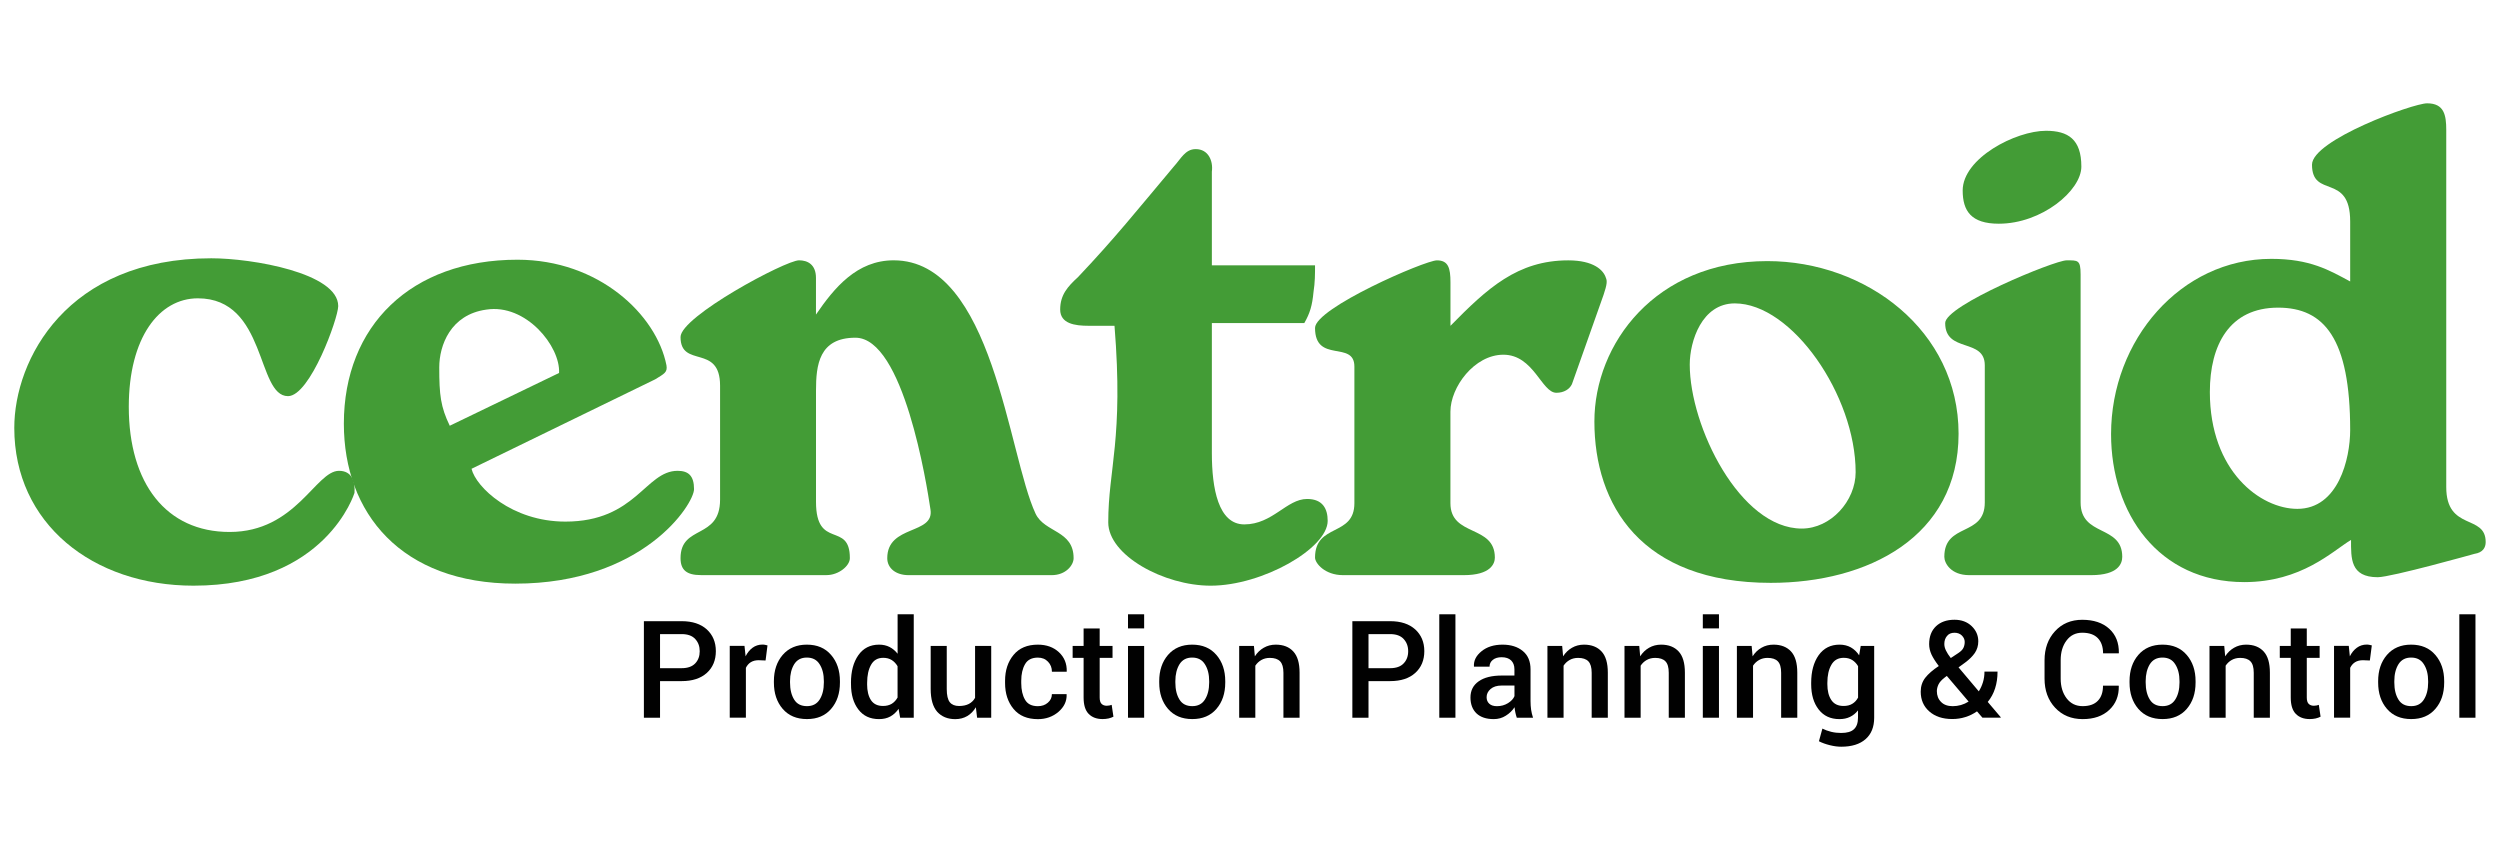
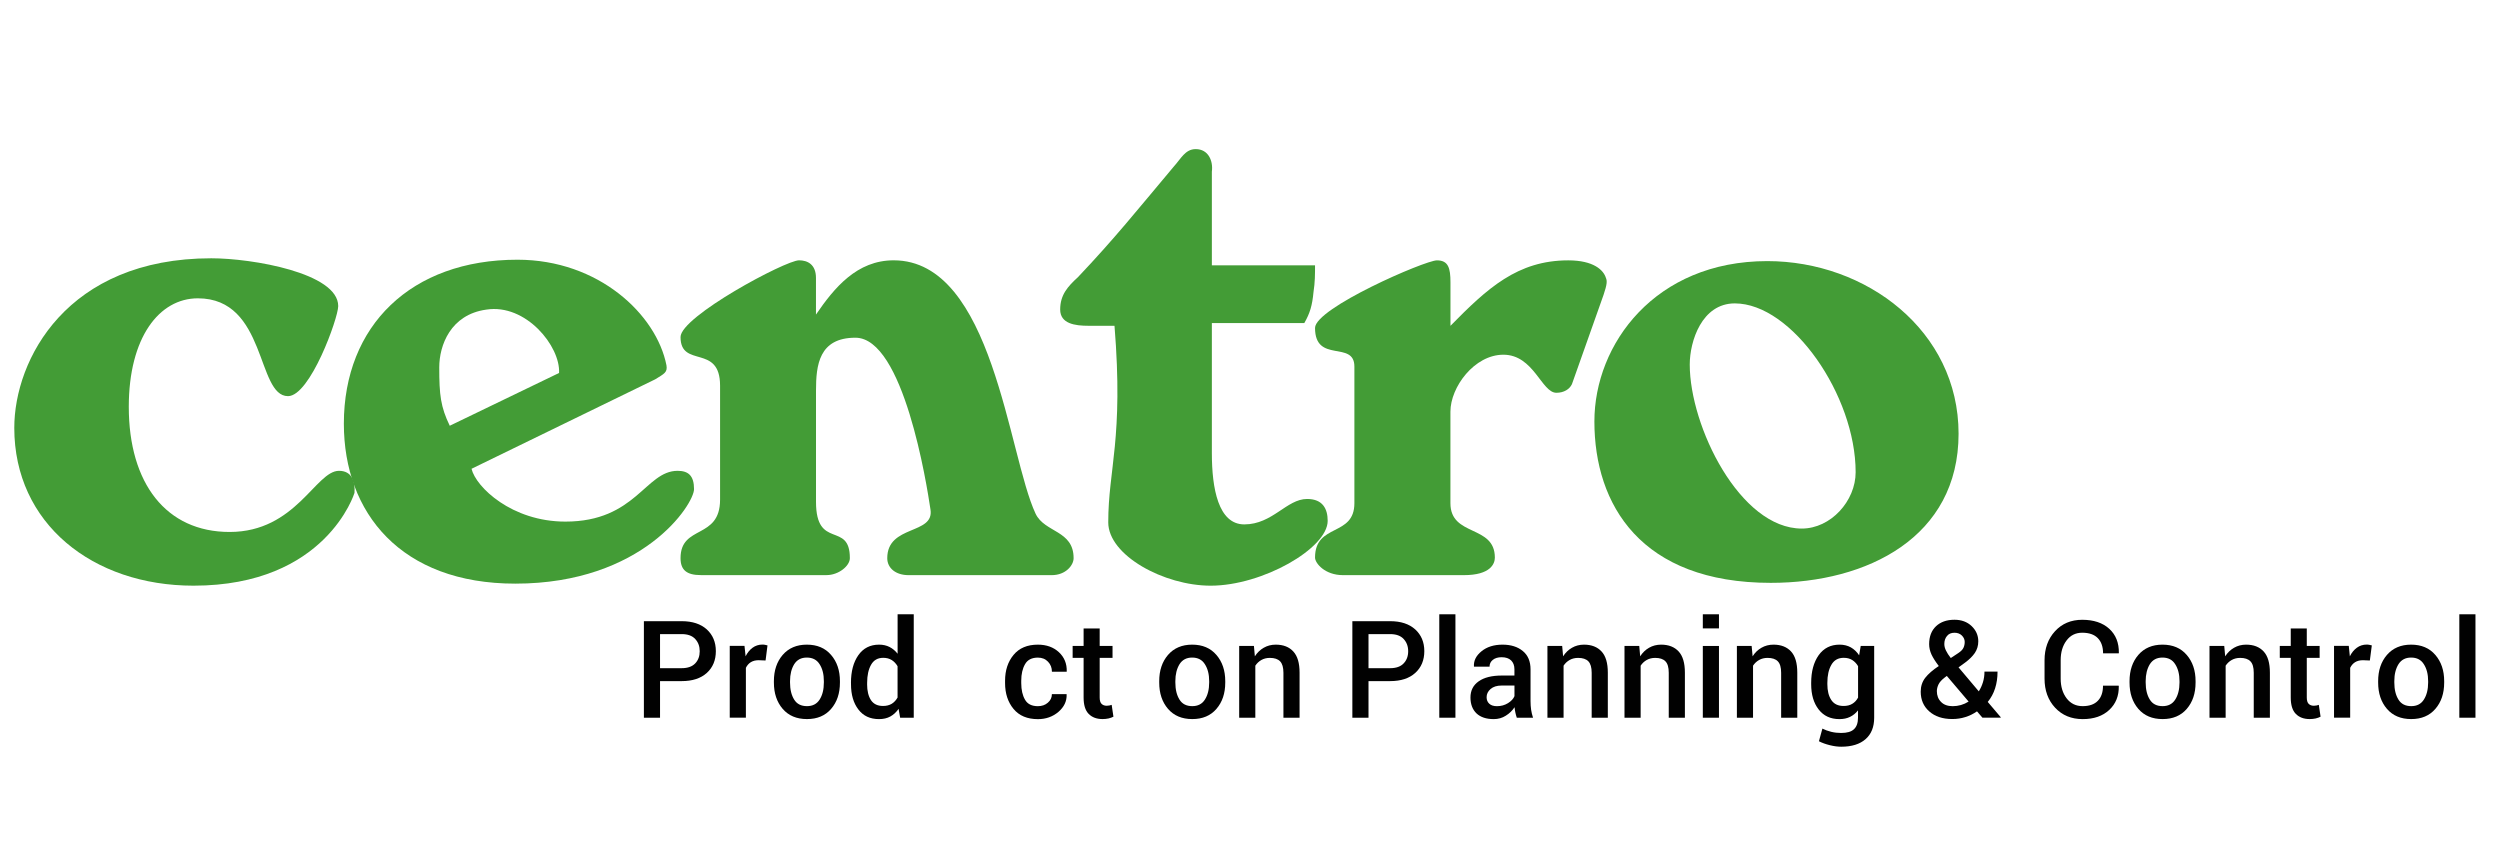
<svg xmlns="http://www.w3.org/2000/svg" version="1.1" id="Layer_1" x="0px" y="0px" viewBox="0 0 700 238" style="enable-background:new 0 0 700 238;" xml:space="preserve">
  <style type="text/css">
	.st0{fill:#439C36;}
	.st1{fill:#010101;}
</style>
  <g>
    <path class="st0" d="M59.16,72.32c11.45,0,35.54,4.12,35.54,13.38c0,3.37-7.87,25.22-14.06,25.22c-8.86,0-5.89-27.39-25.24-27.39   c-10.87,0-19.34,11.03-19.34,30.36c0,21.49,10.48,35.06,28.24,35.06c18.57,0,24.09-17.12,30.61-17.12c3.75,0,4.56,3.16,4.35,6.17   c0,0-7.9,25.99-45.08,25.99C25.97,163.99,4,146.59,4,119.81C4,100.72,18.68,72.32,59.16,72.32" />
    <path class="st0" d="M144.89,72.72c22.74,0,38.93,15.36,41.72,29.57c0.33,1.97-0.62,2.35-3.15,3.92l-51.43,25.05   c1.22,5.12,11.27,14.79,26.27,14.79c19.78,0,22.4-14.22,31.43-14.22c3.02,0,4.6,1.37,4.6,5.13c0,4.19-14.27,26.46-50.06,26.46   c-31.96,0-47.99-19.77-47.99-44.8C96.29,91.22,115.08,72.72,144.89,72.72 M122.99,102.87c0,7.71,0.38,11.03,2.94,16.34l30.61-14.78   c0.4-7.46-9.29-19.47-20.37-17.74C126.12,88.08,122.99,96.74,122.99,102.87" />
    <path class="st0" d="M250.23,72.89c27.85,0,32.06,54.58,39.73,70.94c2.54,5.36,10.65,4.59,10.65,12.46c0,1.96-2.18,4.75-6.12,4.75   h-40.12c-3.57,0-5.94-1.98-5.94-4.75c0-9.45,13.25-6.49,12.1-13.64c-1.05-7.09-7.54-48.09-21.01-48.09   c-10.25,0-11.04,7.73-11.04,14.82v31.12c0,13.6,9.48,5.33,9.48,15.78c0,2.17-3.14,4.75-6.52,4.75h-35.19c-3.95,0-5.7-1.4-5.7-4.75   c0-9.45,11.07-5.12,11.07-16.39v-31.9c0-11.82-11.07-4.76-11.07-13.62c0-5.73,29.39-21.48,33.18-21.48c2.37,0,4.74,1.14,4.74,4.94   v10.25C233.61,80.57,239.93,72.89,250.23,72.89" />
    <path class="st0" d="M312.06,91.22h-7.31c-3.74,0-7.9-0.57-7.9-4.55c0-4.12,2.14-6.47,4.96-9.05   c10.45-11.03,16.39-18.54,26.84-30.97c1.98-2.16,3.2-4.9,6.14-4.9c3.57,0,4.93,3.32,4.53,6.3v26.24h28.89c0,2.5,0,4.73-0.43,7.48   c-0.35,3.73-0.98,5.91-2.57,8.68h-25.89v36.44c0,9.85,1.8,19.94,9.08,19.94c7.93,0,11.85-7.12,17.59-7.12   c4.38,0,5.76,2.77,5.76,6.13c0,7.66-18.22,18.15-32.77,18.15c-13.06,0-28.67-8.49-28.67-17.73   C310.31,131.25,314.63,122.96,312.06,91.22" />
    <path class="st0" d="M449,82.55l-8.86,25.02c-0.65,1.39-2.22,2.41-4.35,2.41c-4.16,0-6.32-10.66-14.85-10.66   c-8.11,0-14.82,9.07-14.82,15.94v25.64c0,9.49,12.44,5.94,12.44,15.23c0,1.71-1.2,4.91-8.68,4.91h-33.84   c-5.1,0-7.83-3.36-7.83-4.91c0-9.71,11.02-5.74,11.02-15.23v-38.25c0-7.45-11.02-0.78-11.02-10.83c0-5.55,30.8-18.92,34.13-18.92   c3.2,0,3.79,2.18,3.79,6.13v12.2c10.28-10.47,18.77-18.33,32.98-18.33c7.1,0,9.9,2.73,10.55,4.94   C450.01,78.62,450.01,79.58,449,82.55" />
    <path class="st0" d="M494.85,73.11c27.67,0,53.55,19.48,53.55,48.33c0,28.95-25.52,41.76-52.58,41.76   c-36.37,0-49.39-21.88-49.39-45.19C446.43,96.35,463.42,73.11,494.85,73.11 M473.13,102.07c0,17.33,14.06,45.93,31.37,45.93   c8.12,0,15.08-7.72,15.08-15.78c0-21.48-17.84-47.27-33.84-47.27C476.5,84.95,473.13,95.56,473.13,102.07" />
-     <path class="st0" d="M578.62,72.9c3.15,0,3.95-0.18,3.95,3.9v63.89c0,9.7,11.66,6.15,11.66,15.22c0,1.92-1.15,5.13-8.69,5.13   h-34.17c-5.13,0-6.96-3.37-6.96-5.13c0-9.64,11.33-5.52,11.33-15.22v-38.4c0-7.73-11.09-3.38-11.09-11.84   C544.66,85.5,575.28,72.9,578.62,72.9 M572.88,36.62c6.18,0,9.9,2.37,9.9,10.03c0,6.7-11.06,15.99-23.12,15.99   c-7.74,0-10.11-3.58-10.11-9.3C549.56,44.29,564.38,36.62,572.88,36.62" />
-     <path class="st0" d="M679.59,28.93c4.79,0,5.36,3.33,5.36,7.46v99.99c0,12.43,11.04,7.46,11.04,15.39c0,1.55-0.77,2.94-3.15,3.31   c0,0-23.31,6.54-27.08,6.54c-7.72,0-7.47-5.33-7.47-10.45c-5.23,3.17-13.86,11.82-29.9,11.82c-24.1,0-37.29-19.33-37.29-41.43   c0-26.35,19.5-49.08,44.85-49.08c10.88,0,16.19,3.15,22.1,6.33v-16.8c0-13.74-10.69-6.29-10.69-15.9   C647.37,39.2,675.65,28.93,679.59,28.93 M618.76,109.75c0,22.27,14.23,32.73,24.49,32.73c11.48,0,14.8-14.01,14.8-22.07   c0-25.64-7.28-34.27-20.18-34.27C624.26,86.14,618.76,96.57,618.76,109.75" />
    <path class="st1" d="M184.81,190.72v10.24h-4.52v-27.03h10.59c2.98,0,5.33,0.77,7.03,2.31c1.68,1.55,2.53,3.57,2.53,6.08   c0,2.54-0.85,4.57-2.53,6.1c-1.7,1.53-4.04,2.29-7.03,2.29H184.81z M184.81,187.09h6.07c1.67,0,2.93-0.45,3.78-1.34   c0.84-0.89,1.26-2.02,1.26-3.4c0-1.38-0.42-2.52-1.26-3.43c-0.85-0.92-2.1-1.37-3.78-1.37h-6.07V187.09z" />
    <path class="st1" d="M214.36,184.94l-1.93-0.08c-0.88,0-1.62,0.19-2.21,0.56c-0.59,0.37-1.04,0.9-1.37,1.57v13.96h-4.52v-20.1h4.13   l0.31,2.92c0.51-1.03,1.16-1.82,1.96-2.41c0.8-0.58,1.72-0.88,2.76-0.88c0.28,0,0.53,0.03,0.76,0.08c0.23,0.04,0.45,0.1,0.65,0.15   L214.36,184.94z" />
    <path class="st1" d="M216.69,190.73c0-2.99,0.82-5.44,2.46-7.35c1.66-1.92,3.92-2.88,6.76-2.88c2.89,0,5.15,0.96,6.79,2.88   c1.65,1.91,2.48,4.36,2.48,7.35v0.39c0,3.01-0.82,5.47-2.48,7.38c-1.64,1.9-3.89,2.84-6.75,2.84c-2.88,0-5.14-0.94-6.8-2.86   c-1.64-1.91-2.46-4.36-2.46-7.36V190.73z M221.21,191.11c0,1.95,0.39,3.55,1.16,4.78c0.76,1.23,1.95,1.83,3.58,1.83   c1.58,0,2.75-0.6,3.54-1.83c0.79-1.23,1.19-2.83,1.19-4.78v-0.39c0-1.92-0.39-3.49-1.19-4.73c-0.78-1.25-1.98-1.87-3.58-1.87   c-1.58,0-2.75,0.62-3.54,1.87c-0.76,1.25-1.16,2.82-1.16,4.73V191.11z" />
    <path class="st1" d="M238.27,191.2c0-3.21,0.69-5.79,2.07-7.75c1.38-1.96,3.32-2.95,5.81-2.95c1.08,0,2.07,0.22,2.93,0.66   c0.87,0.45,1.62,1.08,2.25,1.89V172h4.52v28.96h-3.81l-0.44-2.48c-0.64,0.93-1.42,1.65-2.32,2.14c-0.91,0.5-1.96,0.73-3.16,0.73   c-2.48,0-4.4-0.89-5.77-2.69c-1.38-1.79-2.07-4.15-2.07-7.08V191.2z M242.79,191.58c0,1.86,0.36,3.35,1.07,4.44   c0.72,1.1,1.85,1.65,3.39,1.65c0.96,0,1.77-0.21,2.44-0.61c0.66-0.41,1.2-0.99,1.63-1.75v-8.76c-0.42-0.73-0.97-1.32-1.64-1.74   c-0.67-0.42-1.46-0.62-2.38-0.62c-1.54,0-2.67,0.65-3.4,1.95c-0.73,1.28-1.1,2.98-1.1,5.05V191.58z" />
-     <path class="st1" d="M273.24,198.03c-0.63,1.06-1.43,1.88-2.4,2.46c-0.97,0.57-2.08,0.87-3.36,0.87c-2.15,0-3.83-0.7-5.06-2.06   c-1.21-1.38-1.83-3.51-1.83-6.41v-12.02h4.5v12.06c0,1.75,0.29,2.99,0.86,3.7c0.57,0.7,1.43,1.05,2.59,1.05   c1.09,0,2.01-0.2,2.74-0.58c0.74-0.39,1.32-0.95,1.74-1.7v-14.53h4.52v20.1h-3.95L273.24,198.03z" />
    <path class="st1" d="M290.6,197.73c1.11,0,2.04-0.31,2.79-0.97c0.76-0.64,1.14-1.45,1.14-2.41h4.09l0.04,0.1   c0.06,1.89-0.71,3.5-2.29,4.87c-1.6,1.36-3.52,2.04-5.76,2.04c-2.96,0-5.24-0.95-6.82-2.86c-1.58-1.91-2.37-4.32-2.37-7.24v-0.65   c0-2.91,0.79-5.32,2.37-7.23c1.58-1.92,3.85-2.88,6.82-2.88c2.42,0,4.38,0.72,5.89,2.12c1.51,1.41,2.24,3.19,2.19,5.36l-0.04,0.1   h-4.11c0-1.11-0.36-2.04-1.09-2.8c-0.73-0.77-1.67-1.15-2.84-1.15c-1.7,0-2.91,0.62-3.6,1.85c-0.71,1.23-1.06,2.78-1.06,4.63v0.64   c0,1.91,0.35,3.45,1.06,4.67C287.69,197.13,288.9,197.73,290.6,197.73" />
    <path class="st1" d="M307.91,175.99v4.88h3.6v3.34h-3.6v11.1c0,0.83,0.18,1.43,0.54,1.78c0.35,0.34,0.83,0.52,1.43,0.52   c0.24,0,0.48-0.02,0.72-0.07c0.24-0.04,0.46-0.1,0.67-0.18l0.49,3.31c-0.38,0.21-0.85,0.37-1.38,0.5   c-0.54,0.11-1.08,0.17-1.66,0.17c-1.65,0-2.96-0.49-3.9-1.46c-0.95-0.97-1.41-2.5-1.41-4.58v-11.1h-3.07v-3.34h3.07v-4.88H307.91z" />
-     <path class="st1" d="M320.36,175.95h-4.52V172h4.52V175.95z M320.36,200.96h-4.52v-20.09h4.52V200.96z" />
    <path class="st1" d="M324.58,190.73c0-2.99,0.82-5.44,2.46-7.35c1.66-1.92,3.92-2.88,6.76-2.88c2.89,0,5.15,0.96,6.79,2.88   c1.65,1.91,2.48,4.36,2.48,7.35v0.39c0,3.01-0.82,5.47-2.48,7.38c-1.64,1.9-3.89,2.84-6.75,2.84c-2.88,0-5.14-0.94-6.8-2.86   c-1.64-1.91-2.46-4.36-2.46-7.36V190.73z M329.1,191.11c0,1.95,0.39,3.55,1.16,4.78c0.76,1.23,1.95,1.83,3.58,1.83   c1.57,0,2.75-0.6,3.53-1.83c0.79-1.23,1.2-2.83,1.2-4.78v-0.39c0-1.92-0.4-3.49-1.2-4.73c-0.77-1.25-1.97-1.87-3.57-1.87   c-1.58,0-2.75,0.62-3.54,1.87c-0.76,1.25-1.16,2.82-1.16,4.73V191.11z" />
    <path class="st1" d="M351.1,180.87l0.26,2.9c0.66-1.03,1.49-1.83,2.49-2.4c1-0.58,2.12-0.87,3.37-0.87c2.09,0,3.74,0.64,4.9,1.91   c1.18,1.27,1.76,3.24,1.76,5.93v12.62h-4.52v-12.58c0-1.51-0.32-2.58-0.94-3.22c-0.63-0.64-1.58-0.95-2.86-0.95   c-0.88,0-1.67,0.19-2.36,0.58c-0.7,0.39-1.26,0.93-1.71,1.6v14.57h-4.52v-20.09H351.1z" />
    <path class="st1" d="M383.18,190.72v10.24h-4.52v-27.03h10.58c2.99,0,5.33,0.77,7.03,2.31c1.69,1.55,2.54,3.57,2.54,6.08   c0,2.54-0.85,4.57-2.54,6.1c-1.69,1.53-4.03,2.29-7.03,2.29H383.18z M383.18,187.09h6.06c1.68,0,2.94-0.45,3.78-1.34   c0.85-0.89,1.27-2.02,1.27-3.4c0-1.38-0.42-2.52-1.27-3.43c-0.84-0.92-2.09-1.37-3.78-1.37h-6.06V187.09z" />
    <rect x="403" y="172" class="st1" width="4.52" height="28.96" />
    <path class="st1" d="M424.7,200.96c-0.17-0.51-0.3-1-0.4-1.48c-0.11-0.49-0.18-0.97-0.22-1.46c-0.62,0.94-1.43,1.74-2.45,2.37   c-1.01,0.65-2.14,0.96-3.39,0.96c-2.09,0-3.7-0.54-4.83-1.61c-1.12-1.08-1.68-2.57-1.68-4.44c0-1.94,0.76-3.45,2.3-4.53   c1.54-1.09,3.71-1.62,6.5-1.62h3.51v-1.77c0-1.05-0.32-1.87-0.93-2.47c-0.62-0.59-1.51-0.89-2.66-0.89c-1.03,0-1.85,0.25-2.46,0.74   c-0.61,0.49-0.92,1.13-0.92,1.91h-4.35l-0.02-0.11c-0.09-1.58,0.62-2.99,2.13-4.21c1.51-1.23,3.47-1.85,5.89-1.85   c2.34,0,4.24,0.6,5.67,1.79c1.44,1.18,2.16,2.9,2.16,5.12v8.93c0,0.83,0.06,1.62,0.16,2.38c0.12,0.77,0.3,1.52,0.54,2.24H424.7z    M419.15,197.73c1.15,0,2.17-0.28,3.09-0.85c0.91-0.57,1.51-1.22,1.81-1.96v-2.97h-3.59c-1.32,0-2.35,0.32-3.1,0.97   s-1.11,1.42-1.11,2.29c0,0.77,0.25,1.38,0.75,1.83C417.5,197.51,418.22,197.73,419.15,197.73" />
    <path class="st1" d="M437.41,180.87l0.26,2.9c0.66-1.03,1.49-1.83,2.49-2.4c1-0.58,2.12-0.87,3.37-0.87c2.09,0,3.73,0.64,4.9,1.91   c1.18,1.27,1.76,3.24,1.76,5.93v12.62h-4.52v-12.58c0-1.51-0.32-2.58-0.94-3.22c-0.63-0.64-1.58-0.95-2.86-0.95   c-0.88,0-1.67,0.19-2.36,0.58c-0.7,0.39-1.27,0.93-1.71,1.6v14.57h-4.52v-20.09H437.41z" />
    <path class="st1" d="M458.99,180.87l0.26,2.9c0.66-1.03,1.49-1.83,2.49-2.4c1-0.58,2.13-0.87,3.38-0.87c2.09,0,3.73,0.64,4.9,1.91   c1.17,1.27,1.75,3.24,1.75,5.93v12.62h-4.52v-12.58c0-1.51-0.31-2.58-0.94-3.22c-0.62-0.64-1.58-0.95-2.86-0.95   c-0.88,0-1.66,0.19-2.36,0.58c-0.7,0.39-1.26,0.93-1.71,1.6v14.57h-4.52v-20.09H458.99z" />
    <path class="st1" d="M481.31,175.95h-4.52V172h4.52V175.95z M481.31,200.96h-4.52v-20.09h4.52V200.96z" />
    <path class="st1" d="M490.46,180.87l0.27,2.9c0.65-1.03,1.48-1.83,2.48-2.4c1-0.58,2.13-0.87,3.38-0.87c2.09,0,3.73,0.64,4.9,1.91   c1.17,1.27,1.75,3.24,1.75,5.93v12.62h-4.52v-12.58c0-1.51-0.31-2.58-0.94-3.22c-0.62-0.64-1.58-0.95-2.86-0.95   c-0.88,0-1.66,0.19-2.36,0.58c-0.7,0.39-1.26,0.93-1.71,1.6v14.57h-4.52v-20.09H490.46z" />
    <path class="st1" d="M507.13,191.2c0-3.2,0.71-5.78,2.1-7.75c1.41-1.96,3.35-2.95,5.84-2.95c1.2,0,2.27,0.26,3.17,0.77   c0.91,0.52,1.68,1.26,2.32,2.22l0.44-2.62h3.77v20.09c0,2.59-0.8,4.59-2.41,6c-1.6,1.41-3.87,2.12-6.81,2.12   c-0.98,0-2.04-0.14-3.17-0.42c-1.14-0.28-2.16-0.64-3.08-1.11l0.97-3.54c0.75,0.38,1.57,0.68,2.47,0.9s1.83,0.32,2.78,0.32   c1.64,0,2.84-0.34,3.59-1.05c0.75-0.7,1.13-1.76,1.13-3.22v-2.05c-0.63,0.8-1.38,1.41-2.24,1.82c-0.86,0.42-1.85,0.62-2.97,0.62   c-2.47,0-4.4-0.89-5.8-2.69c-1.4-1.79-2.1-4.15-2.1-7.08V191.2z M511.66,191.58c0,1.84,0.37,3.33,1.11,4.43   c0.74,1.11,1.87,1.66,3.43,1.66c0.97,0,1.79-0.2,2.45-0.61c0.66-0.4,1.2-0.97,1.61-1.73v-8.8c-0.42-0.72-0.97-1.3-1.63-1.72   c-0.66-0.42-1.46-0.62-2.39-0.62c-1.56,0-2.71,0.65-3.45,1.95c-0.76,1.3-1.13,2.99-1.13,5.05V191.58z" />
    <path class="st1" d="M537.8,193.66c0-1.49,0.42-2.78,1.26-3.87c0.85-1.09,2.11-2.19,3.8-3.31c-0.9-1.18-1.58-2.24-2.03-3.19   c-0.44-0.96-0.67-1.94-0.67-2.92c0-2.13,0.64-3.8,1.92-5.02c1.27-1.2,3-1.82,5.17-1.82c1.97,0,3.58,0.6,4.81,1.78   c1.23,1.17,1.86,2.6,1.86,4.27c0,1.21-0.33,2.29-0.96,3.24c-0.64,0.93-1.55,1.84-2.72,2.7l-1.85,1.34l5.67,6.72   c0.5-0.78,0.89-1.64,1.17-2.57c0.28-0.93,0.42-1.91,0.42-2.96h3.66c0,1.7-0.22,3.25-0.68,4.68c-0.45,1.42-1.14,2.69-2.06,3.81   l3.65,4.3l-0.04,0.1h-5.11l-1.51-1.76c-1.01,0.71-2.1,1.24-3.26,1.6c-1.16,0.37-2.38,0.55-3.67,0.55c-2.7,0-4.84-0.72-6.44-2.14   C538.6,197.79,537.8,195.94,537.8,193.66 M546.77,197.73c0.77,0,1.54-0.11,2.29-0.32c0.76-0.22,1.47-0.54,2.15-0.97l-6.1-7.18   l-0.55,0.41c-0.9,0.69-1.49,1.35-1.79,1.99c-0.3,0.65-0.45,1.26-0.45,1.86c0,1.23,0.39,2.24,1.18,3.03   C544.27,197.34,545.37,197.73,546.77,197.73 M544.41,180.32c0,0.59,0.15,1.2,0.46,1.83c0.31,0.64,0.75,1.34,1.35,2.1l2.12-1.4   c0.7-0.47,1.18-0.94,1.42-1.45c0.24-0.5,0.36-1.05,0.36-1.66c0-0.67-0.27-1.26-0.79-1.79c-0.53-0.52-1.21-0.78-2.07-0.78   c-0.92,0-1.63,0.3-2.11,0.92C544.66,178.67,544.41,179.42,544.41,180.32" />
    <path class="st1" d="M593.22,191.99l0.04,0.11c0.05,2.74-0.83,4.96-2.67,6.68s-4.31,2.57-7.44,2.57c-3.16,0-5.73-1.06-7.72-3.19   c-1.97-2.12-2.96-4.83-2.96-8.14v-5.14c0-3.3,0.98-6.01,2.93-8.14c1.96-2.13,4.49-3.2,7.63-3.2c3.2,0,5.72,0.84,7.56,2.52   c1.84,1.68,2.73,3.94,2.69,6.77l-0.04,0.11h-4.38c0-1.83-0.49-3.24-1.47-4.26c-0.98-1.01-2.44-1.52-4.36-1.52   c-1.85,0-3.32,0.72-4.41,2.19c-1.09,1.45-1.63,3.29-1.63,5.48v5.18c0,2.22,0.55,4.07,1.66,5.52c1.11,1.46,2.61,2.19,4.49,2.19   c1.87,0,3.3-0.5,4.26-1.51c0.97-0.99,1.44-2.41,1.44-4.23H593.22z" />
    <path class="st1" d="M596.27,190.73c0-2.99,0.82-5.44,2.46-7.35c1.66-1.92,3.92-2.88,6.76-2.88c2.89,0,5.15,0.96,6.79,2.88   c1.65,1.91,2.48,4.36,2.48,7.35v0.39c0,3.01-0.82,5.47-2.48,7.38c-1.64,1.9-3.89,2.84-6.75,2.84c-2.88,0-5.14-0.94-6.8-2.86   c-1.64-1.91-2.46-4.36-2.46-7.36V190.73z M600.79,191.11c0,1.95,0.39,3.55,1.16,4.78c0.76,1.23,1.95,1.83,3.58,1.83   c1.57,0,2.75-0.6,3.53-1.83c0.79-1.23,1.2-2.83,1.2-4.78v-0.39c0-1.92-0.4-3.49-1.2-4.73c-0.77-1.25-1.97-1.87-3.57-1.87   c-1.58,0-2.75,0.62-3.54,1.87c-0.76,1.25-1.16,2.82-1.16,4.73V191.11z" />
    <path class="st1" d="M622.79,180.87l0.26,2.9c0.66-1.03,1.49-1.83,2.49-2.4c1-0.58,2.13-0.87,3.38-0.87c2.09,0,3.73,0.64,4.9,1.91   c1.17,1.27,1.75,3.24,1.75,5.93v12.62h-4.52v-12.58c0-1.51-0.31-2.58-0.94-3.22c-0.62-0.64-1.58-0.95-2.86-0.95   c-0.88,0-1.66,0.19-2.36,0.58c-0.7,0.39-1.26,0.93-1.71,1.6v14.57h-4.52v-20.09H622.79z" />
    <path class="st1" d="M645.9,175.99v4.88h3.6v3.34h-3.6v11.1c0,0.83,0.18,1.43,0.54,1.78c0.36,0.34,0.84,0.52,1.43,0.52   c0.25,0,0.49-0.02,0.73-0.07c0.24-0.04,0.46-0.1,0.67-0.18l0.49,3.31c-0.38,0.21-0.85,0.37-1.38,0.5   c-0.54,0.11-1.09,0.17-1.66,0.17c-1.65,0-2.96-0.49-3.9-1.46c-0.95-0.97-1.41-2.5-1.41-4.58v-11.1h-3.07v-3.34h3.07v-4.88H645.9z" />
    <path class="st1" d="M663.56,184.94l-1.93-0.08c-0.88,0-1.63,0.19-2.21,0.56c-0.59,0.37-1.04,0.9-1.37,1.57v13.96h-4.52v-20.1h4.13   l0.3,2.92c0.51-1.03,1.17-1.82,1.97-2.41c0.8-0.58,1.72-0.88,2.76-0.88c0.27,0,0.53,0.03,0.76,0.08c0.24,0.04,0.46,0.1,0.66,0.15   L663.56,184.94z" />
    <path class="st1" d="M665.88,190.73c0-2.99,0.82-5.44,2.46-7.35c1.66-1.92,3.92-2.88,6.76-2.88c2.89,0,5.15,0.96,6.79,2.88   c1.65,1.91,2.48,4.36,2.48,7.35v0.39c0,3.01-0.82,5.47-2.48,7.38c-1.64,1.9-3.89,2.84-6.75,2.84c-2.88,0-5.14-0.94-6.8-2.86   c-1.64-1.91-2.46-4.36-2.46-7.36V190.73z M670.41,191.11c0,1.95,0.39,3.55,1.16,4.78c0.76,1.23,1.95,1.83,3.58,1.83   c1.57,0,2.75-0.6,3.53-1.83c0.79-1.23,1.2-2.83,1.2-4.78v-0.39c0-1.92-0.4-3.49-1.2-4.73c-0.77-1.25-1.97-1.87-3.57-1.87   c-1.58,0-2.75,0.62-3.54,1.87c-0.77,1.25-1.16,2.82-1.16,4.73V191.11z" />
    <rect x="688.61" y="172" class="st1" width="4.52" height="28.96" />
  </g>
</svg>